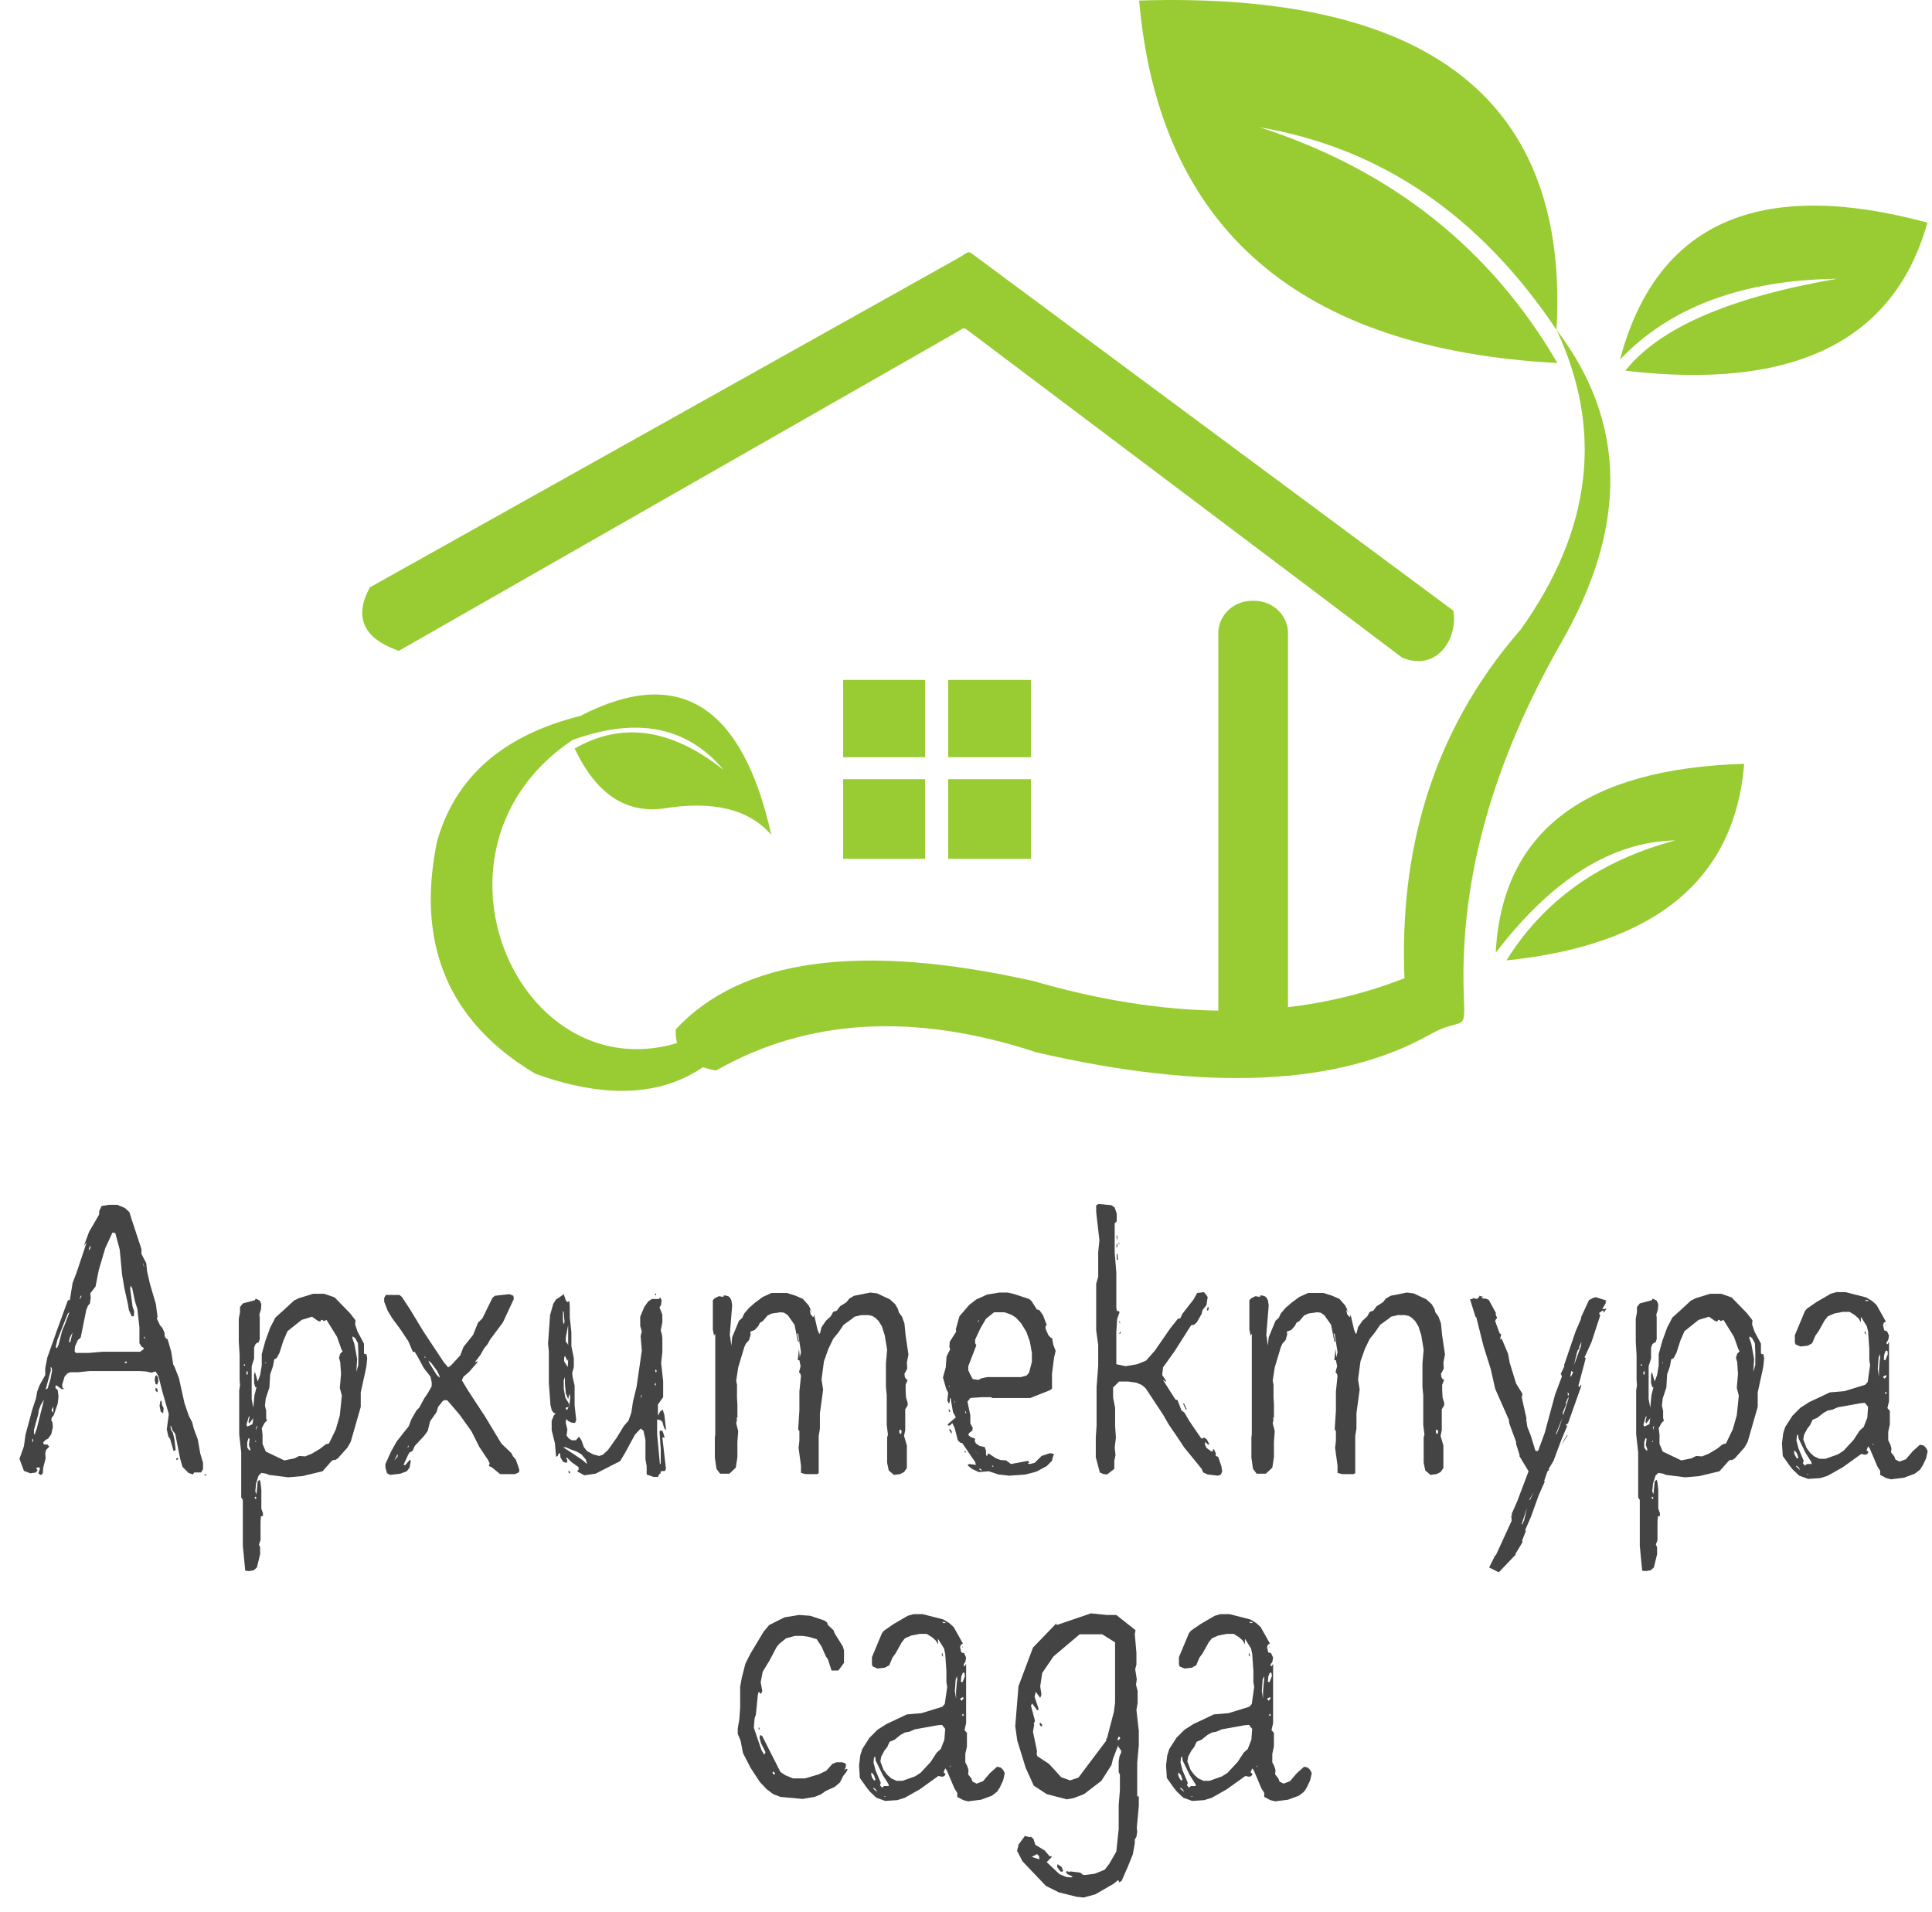
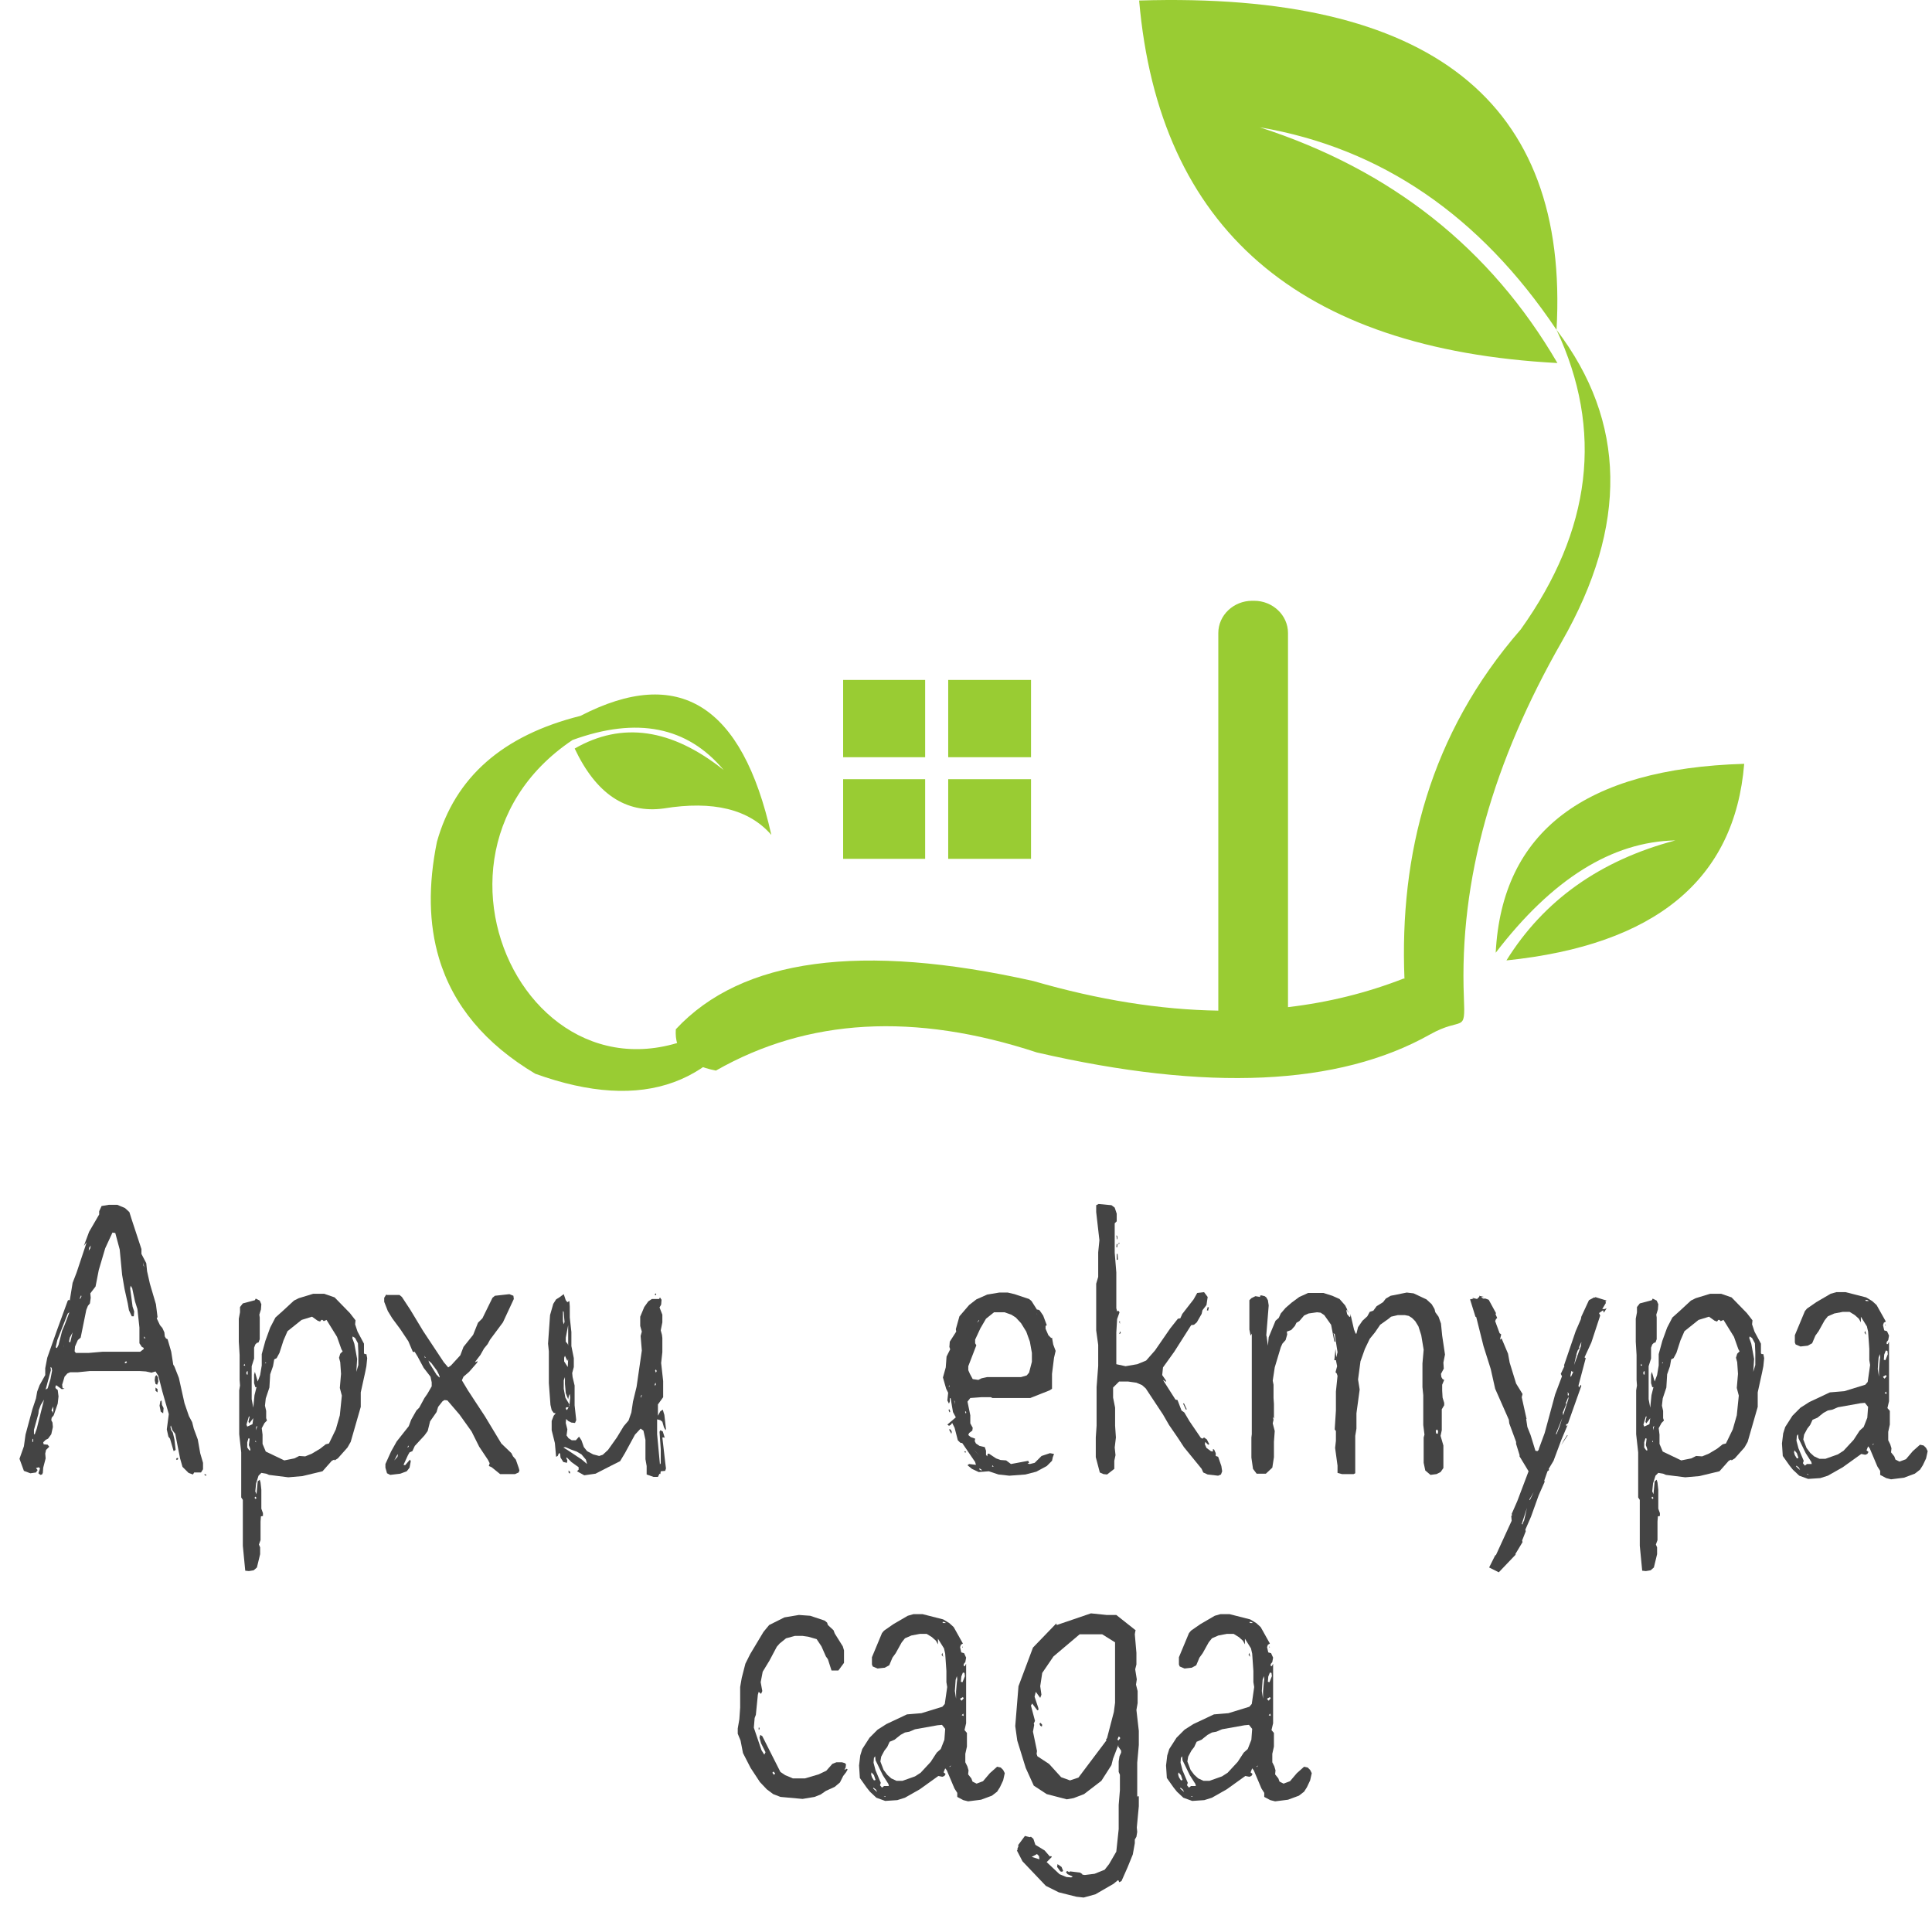
<svg xmlns="http://www.w3.org/2000/svg" width="96" height="95" viewBox="0 0 96 95" fill="none">
  <path d="M10.088 73.003L9.988 73.163H9.648L9.588 73.263L9.368 73.183L9.068 72.883L8.948 72.463L8.708 71.243L8.568 71.063L8.488 70.823L8.468 70.903L8.508 71.063L8.588 71.183L8.668 71.523L8.728 72.043L8.628 72.103L8.448 71.483L8.368 71.383L8.288 71.023L8.388 70.263L8.068 69.143L7.868 68.363L7.728 68.143L7.528 68.203L7.248 68.143L6.928 68.123H4.468L3.868 68.183H3.488L3.348 68.243L3.208 68.403L3.088 68.803L3.108 68.963L3.208 69.003L3.068 69.023L2.788 68.823L2.748 68.923L2.768 68.983L2.868 69.063L2.908 69.383L2.868 69.743L2.668 70.323L2.568 70.443L2.548 70.563L2.608 70.683L2.628 70.903L2.548 71.263L2.388 71.483L2.268 71.543L2.148 71.663L2.168 71.763L2.368 71.783L2.448 71.883L2.288 72.043L2.248 72.223L2.268 72.463L2.148 72.923L2.128 73.183L2.088 73.263L2.008 73.283L1.908 73.203L1.988 72.963L1.928 72.903L1.788 72.943L1.868 73.043L1.788 73.163L1.508 73.203L1.188 73.083L0.968 72.483L1.188 71.863L1.268 71.283L1.608 70.023L1.788 69.483L1.848 69.143L1.968 68.823L2.248 68.323V67.983L2.348 67.463L2.828 66.103L3.368 64.623L3.428 64.583L3.468 64.623V64.603L3.608 63.743L3.808 63.223L4.308 61.723L4.168 61.903L4.428 61.203L4.928 60.343V60.183L5.048 59.923L5.408 59.863H5.828L6.208 60.023L6.428 60.223L6.528 60.543L7.028 62.063V62.303L7.268 62.763L7.308 63.163L7.448 63.783L7.748 64.803L7.828 65.443L7.788 65.503L7.948 65.843L8.068 65.983L8.168 66.203L8.188 66.403L8.248 66.503L8.328 66.543L8.508 67.163L8.608 67.803L8.668 67.903L8.888 68.463L9.168 69.723L9.388 70.363L9.548 70.663L9.628 70.983L9.828 71.523L9.948 72.203L10.088 72.683V73.003ZM7.148 67.023L7.128 66.963L7.048 66.923L6.928 66.743V65.963L6.828 65.043L6.708 64.663L6.568 64.003L6.488 63.883L6.468 64.023L6.588 64.923L6.668 65.163L6.648 65.403H6.548L6.408 65.103L6.348 64.763L6.188 64.043L6.068 63.343L5.948 62.083L5.728 61.263L5.588 61.243L5.228 62.023L4.908 63.103L4.748 63.923L4.488 64.263L4.508 64.483L4.468 64.763L4.368 64.883L4.288 65.083L4.008 66.463L3.868 66.583L3.728 66.903L3.708 67.143L3.768 67.223H4.408L5.108 67.163H6.968L7.148 67.023ZM4.408 62.143L4.488 62.023L4.508 61.883L4.428 62.003L4.408 62.143ZM7.108 62.723L7.128 62.883L7.168 62.963L7.108 62.723ZM3.948 64.543L4.008 64.503L4.048 64.403L4.028 64.363L3.948 64.543ZM3.088 66.123L3.208 65.843L3.448 65.203L3.368 65.263L2.848 66.583L2.768 66.943L2.828 66.983L2.908 66.823L3.088 66.123ZM3.608 66.203L3.468 66.463L3.428 66.663L3.488 66.703L3.608 66.203ZM7.228 66.483L7.148 66.403L7.168 66.503L7.228 66.483ZM3.188 66.823L3.168 66.883L3.148 66.963L3.188 66.823ZM6.288 67.643L6.208 67.663V67.743L6.308 67.703L6.288 67.643ZM2.508 68.523L2.588 68.103L2.568 67.963L2.508 67.923L2.528 68.083L2.468 68.303L2.268 69.043L2.368 68.983L2.508 68.523ZM7.708 68.403L7.768 68.323L7.848 68.423L7.868 68.643L7.808 68.803L7.728 68.763L7.688 68.583L7.708 68.403ZM7.828 69.023V69.183L7.728 69.103V68.943L7.828 69.023ZM2.188 69.543L2.028 69.803L1.928 70.063L1.908 70.243L1.688 71.043V71.263H1.728L1.828 70.983L2.188 69.543ZM8.128 69.963L8.108 70.223L7.988 70.143L7.928 69.843L7.968 69.623L8.028 69.583L8.048 69.803L8.128 69.963ZM2.648 69.883L2.568 70.043V70.123H2.608L2.648 70.223V69.883ZM1.648 71.623V71.483L1.608 71.523V71.663L1.648 71.623ZM8.848 72.503L8.788 72.543L8.748 72.503L8.788 72.443H8.848V72.503ZM10.208 73.323L10.148 73.263L10.188 73.243L10.268 73.303L10.208 73.323Z" fill="#444444" />
  <path d="M18.246 67.483L18.206 67.883L18.146 68.183L17.926 69.183V69.903L17.426 71.643L17.266 71.923L16.786 72.463L16.626 72.563L16.606 72.523L16.486 72.583L16.026 73.103L15.026 73.343L14.326 73.403L13.366 73.283L13.226 73.223L12.986 73.183L12.846 73.323L12.726 73.703L12.686 74.103L12.746 74.243L12.806 73.603L12.906 73.523L12.946 73.663L12.986 74.023V74.963L13.066 75.183V75.323L12.966 75.343L12.946 75.603V76.523L12.866 76.743L12.926 76.883V77.223L12.766 77.883L12.606 78.023L12.366 78.063L12.186 78.043L12.066 76.803V74.523L11.986 74.403V72.163L11.886 71.263V69.083L11.926 68.843L11.906 68.563V67.323L11.866 66.663V65.523L11.926 65.203V64.943L12.066 64.763L12.666 64.603L12.706 64.523L12.906 64.623L12.986 64.803L12.966 65.063L12.886 65.323L12.906 65.463V66.543L12.846 66.703L12.766 66.723L12.686 66.803L12.626 66.963V67.503L12.506 67.883V69.523L12.586 69.943L12.646 69.323L12.746 68.923H12.686L12.626 68.723V68.303L12.666 68.163L12.806 68.643L12.926 68.323L13.006 67.843V67.283L13.186 66.623L13.426 65.963L13.686 65.463L14.066 65.123L14.606 64.623L14.846 64.503L15.566 64.283H16.106L16.626 64.463L17.386 65.243L17.666 65.603L17.646 65.803L17.766 66.163L18.086 66.763V67.243L18.126 67.283H18.206L18.246 67.483ZM17.026 67.143L16.966 67.043L16.746 66.423L16.226 65.583L16.086 65.643L16.026 65.583H15.966L15.906 65.663L15.786 65.623L15.506 65.423L14.986 65.583L14.286 66.143L14.086 66.603L13.886 67.223L13.746 67.483L13.626 67.543L13.566 67.883L13.426 68.283L13.386 68.943L13.206 69.483L13.166 69.843L13.226 70.103V70.463L13.266 70.583L13.146 70.703L13.006 70.963L13.046 71.283V71.743L13.206 72.123L14.126 72.563L14.626 72.463L14.866 72.343L15.166 72.363L15.506 72.223L15.906 71.983L16.186 71.763L16.346 71.723L16.686 71.023L16.886 70.323L16.986 69.343L16.886 68.963L16.946 68.263L16.906 67.683L16.846 67.463L16.906 67.263L17.026 67.143ZM17.806 67.203L17.786 66.743L17.646 66.483L17.526 66.403L17.506 66.483L17.606 66.763L17.746 67.523L17.706 68.163L17.806 67.823V67.203ZM13.166 67.743L13.226 67.723L13.206 67.683L13.166 67.743ZM12.186 67.863L12.146 67.763L12.106 67.843L12.186 67.863ZM12.246 68.163V68.283L12.306 68.303V68.123L12.246 68.163ZM12.586 70.463L12.526 70.543L12.386 70.723L12.346 70.643L12.406 70.383H12.366L12.246 70.783L12.286 70.883L12.546 70.763L12.586 70.463ZM12.786 70.843L12.726 70.903V71.063L12.786 70.843ZM12.426 71.963L12.366 71.803L12.406 71.483L12.346 71.463L12.286 71.663V71.923L12.386 72.063H12.446L12.426 71.963ZM12.706 71.563L12.686 71.643L12.726 71.663L12.706 71.563ZM12.646 74.423L12.706 74.483L12.746 74.423L12.686 74.363L12.646 74.423Z" fill="#444444" />
  <path d="M25.771 72.923L25.811 73.063L25.771 73.163L25.591 73.243H24.851L24.431 72.903L24.291 72.843L24.331 72.703L24.251 72.543L23.811 71.883L23.431 71.123L22.831 70.283L22.231 69.583L22.091 69.563L21.991 69.623L21.771 69.903L21.691 70.163L21.371 70.623L21.251 71.103L21.091 71.323L20.611 71.843L20.491 72.103L20.351 72.163L20.271 72.303L20.051 72.783L20.131 72.803L20.371 72.523L20.411 72.603L20.351 72.923L20.211 73.103L19.891 73.223L19.391 73.283L19.231 73.203L19.151 72.923V72.743L19.431 72.123L19.711 71.623L20.311 70.863L20.431 70.543L20.691 70.083L20.831 69.943L21.091 69.463L21.231 69.263L21.451 68.883V68.683L21.391 68.403L21.051 67.963L20.751 67.403L20.591 67.143V67.183L20.511 67.163L20.291 66.643L19.891 66.043L19.491 65.503L19.271 65.143L19.091 64.683V64.483L19.191 64.323L19.231 64.343H19.851L19.971 64.443L20.391 65.083L21.031 66.143L22.051 67.683L22.271 67.943L22.411 67.843L22.871 67.343L23.031 66.923L23.511 66.323L23.751 65.723L23.971 65.503L24.471 64.483L24.591 64.383L25.311 64.303L25.511 64.383L25.531 64.543L24.991 65.703L24.351 66.563L24.231 66.783L24.051 67.003L23.871 67.323L23.611 67.663L23.631 67.683L23.731 67.623L23.711 67.703L23.311 68.163L23.031 68.403L22.951 68.583L23.251 69.083L23.591 69.603L24.091 70.363L24.911 71.723L25.411 72.203L25.491 72.363L25.631 72.523L25.771 72.923ZM21.091 67.363L21.111 67.463H21.151L21.091 67.363ZM21.811 68.303L21.711 68.103L21.431 67.723L21.291 67.603L21.331 67.723L21.691 68.303L21.831 68.443L21.851 68.423L21.811 68.303ZM20.291 71.823L20.251 71.903L20.271 71.923L20.311 71.863L20.291 71.823ZM19.751 72.383L19.771 72.283L19.751 72.263L19.591 72.563L19.751 72.383Z" fill="#444444" />
  <path d="M32.612 64.303L32.572 64.363L32.532 64.323L32.572 64.263L32.612 64.303ZM33.052 72.643L33.092 72.963L33.052 73.083L32.832 73.103L32.812 73.243L32.772 73.223L32.692 73.383H32.472L32.132 73.263V72.843L32.072 72.503V71.543L31.972 71.083L31.832 70.983L31.552 71.283L31.052 72.203L30.812 72.603L30.372 72.823L29.592 73.223L29.032 73.303L28.672 73.103L28.752 73.023V72.903L28.392 72.643L28.172 72.423L28.132 72.443L28.192 72.563L28.172 72.683L27.992 72.643L27.852 72.423L27.832 72.223L27.772 72.203L27.712 72.343L27.632 72.383L27.572 71.703L27.412 71.063V70.603L27.512 70.343L27.612 70.223L27.512 70.203L27.412 70.063L27.352 69.803L27.272 68.723V67.143L27.232 66.763L27.332 65.343L27.492 64.783L27.632 64.563L27.792 64.463L28.012 64.303L28.112 64.603L28.192 64.703L28.292 64.643L28.312 64.923V65.463L28.392 66.183V66.883L28.512 67.483V67.923L28.432 68.223L28.452 68.423L28.552 68.843V69.823L28.632 70.563L28.572 70.703L28.392 70.683L28.232 70.603L28.132 70.503L28.112 70.703L28.192 71.023L28.152 71.323L28.252 71.463L28.412 71.563H28.612L28.772 71.383L28.892 71.563L29.012 71.903L29.172 72.103L29.472 72.263L29.772 72.343L29.952 72.283L30.212 72.043L30.652 71.423L30.992 70.863L31.232 70.583L31.372 70.183L31.452 69.643L31.632 68.903L31.892 67.103L31.832 66.383L31.892 66.163L31.812 65.883V65.423L32.012 64.943L32.212 64.663L32.392 64.543H32.752L32.792 64.463L32.872 64.583L32.852 64.823L32.772 64.963L32.912 65.323V65.703L32.832 66.103L32.892 66.323L32.912 66.483V67.183L32.852 67.723L32.952 68.623V69.423L32.692 69.783V70.343L32.812 70.123L32.932 70.043L33.012 70.303L33.092 71.003L33.072 71.063L32.992 70.923L32.912 70.643L32.812 70.563L32.652 70.523V71.263L32.792 72.763L32.832 72.703V72.003L32.772 71.143L32.812 71.063L32.932 71.123L33.032 71.443L32.992 71.423H32.912L33.052 72.643ZM27.972 65.643L28.012 65.803L28.052 65.683L28.032 65.463L28.012 65.183L27.972 65.143V65.643ZM28.112 66.463V66.663L28.212 66.783L28.232 66.863V65.843L28.112 66.463ZM28.072 67.363L28.032 67.463V67.643L28.212 67.923L28.232 67.523L28.192 67.623L28.072 67.363ZM32.592 68.203L32.632 68.123L32.592 68.043L32.552 68.103L32.592 68.203ZM28.312 69.263L28.272 69.343L28.232 69.523L28.112 69.223L28.072 68.763V68.423L28.012 68.583V69.003L28.092 69.443L28.292 69.783L28.252 69.903L28.292 69.843L28.332 69.443L28.312 69.263ZM32.552 68.863L32.592 68.783L32.572 68.703L32.532 68.783L32.552 68.863ZM31.852 69.443L31.892 69.323L31.872 69.303L31.832 69.423L31.852 69.443ZM28.172 70.063L28.252 69.923H28.132L28.112 70.003L28.172 70.063ZM29.172 72.743L29.112 72.523L28.892 72.263L28.652 72.123L28.372 72.023L28.092 71.903L27.992 71.923L28.192 72.043L28.912 72.523L29.172 72.743ZM28.252 73.063L28.332 73.143L28.312 73.223L28.252 73.163V73.063Z" fill="#444444" />
-   <path d="M45.001 69.103L45.021 69.443L45.101 69.703V69.823L44.981 70.023V71.063L44.921 71.343L45.061 71.823V72.943L44.921 73.143L44.721 73.243L44.421 73.283L44.161 73.063L44.081 72.683V71.423L44.121 71.283L44.061 70.803V69.323L44.021 68.923V67.743L44.081 67.063L43.961 66.343L43.821 65.903L43.661 65.643L43.501 65.483L43.341 65.383L43.141 65.343H42.801L42.461 65.423L42.341 65.523L41.921 65.823L41.661 66.203L41.401 66.523L41.161 67.023L40.941 67.643L40.821 68.543L40.901 69.043L40.741 70.223V70.983L40.681 71.343V73.203L40.601 73.243H40.021L39.801 73.183V72.823L39.681 71.943L39.721 71.583V71.103L39.661 71.023L39.721 70.083V69.143L39.801 68.363L39.761 68.243L39.701 68.183L39.781 67.883L39.721 67.583H39.641L39.701 67.023L39.741 67.443L39.801 67.183L39.661 66.283L39.601 66.243L39.701 66.683L39.641 66.643L39.481 65.823L39.141 65.343L38.961 65.223L38.781 65.203L38.361 65.263L38.141 65.363L37.901 65.643L37.761 65.723L37.681 65.883L37.501 66.083L37.281 66.163L37.301 66.303L37.221 66.583L37.061 66.763L36.981 66.943L36.681 67.943L36.581 68.603L36.621 68.803V69.463L36.641 69.763V70.483L36.581 70.403L36.621 70.543L36.581 70.723L36.681 71.103L36.641 71.643V72.403L36.561 72.923L36.241 73.223H35.781L35.601 72.983L35.521 72.423V71.423L35.541 71.263V66.263L35.481 66.363L35.421 66.063V64.603L35.521 64.503L35.721 64.403L35.961 64.443L35.941 64.383L36.021 64.363L36.181 64.403L36.261 64.463L36.341 64.603L36.381 64.863L36.261 66.343L36.281 66.423L36.341 66.863L36.381 66.443L36.721 65.623L36.881 65.483L36.981 65.263L37.221 64.983L37.521 64.723L37.901 64.443L38.341 64.243H39.101L39.541 64.383L39.901 64.543L40.181 64.863L40.321 65.143V65.243L40.281 65.063L40.241 65.123L40.281 65.303L40.401 65.443L40.441 65.403V65.283L40.621 66.063L40.701 66.263H40.741L40.821 65.943L41.041 65.623L41.281 65.403L41.401 65.183L41.581 65.123L41.741 64.903L42.061 64.703L42.201 64.523L42.441 64.383L43.241 64.223L43.581 64.263L44.221 64.563L44.481 64.803L44.621 65.043L44.661 65.203L44.821 65.423L44.941 65.763L45.001 66.363L45.141 67.303L45.061 67.703L45.081 68.003L44.941 68.263L44.961 68.423L45.021 68.523L45.101 68.563L45.001 68.803V69.103ZM44.781 71.243L44.801 71.103L44.741 71.023L44.681 71.083L44.701 71.223L44.781 71.243Z" fill="#444444" />
  <path d="M52.314 72.403L52.274 72.583L52.014 72.843L51.494 73.123L50.954 73.263L50.154 73.323L49.614 73.263L49.134 73.103L48.634 73.143L48.294 72.983L48.074 72.803L48.154 72.743L48.494 72.783L48.454 72.643L47.814 71.703L47.714 71.683L47.594 71.563L47.434 70.943L47.314 70.703L47.234 70.803L47.154 70.843L47.074 70.783L47.494 70.423L47.354 70.163L47.234 69.463L47.194 69.483V69.643L47.154 69.743L47.074 69.583L47.114 69.203L47.014 69.003L46.854 68.443L46.994 67.943L47.034 67.403L47.214 67.043L47.174 66.923L47.194 66.663L47.514 66.163L47.494 66.043L47.674 65.403L48.154 64.843L48.514 64.563L49.054 64.323L49.654 64.223H50.074L50.414 64.303L51.134 64.543L51.254 64.643L51.534 65.083L51.554 65.063L51.654 65.103L51.834 65.363L52.014 65.843L51.954 65.883V66.023L52.094 66.343L52.234 66.483L52.274 66.463L52.334 66.803L52.454 67.123L52.374 67.463L52.274 68.263V69.003L52.154 69.083L51.194 69.463H49.314L49.234 69.423H48.754L48.214 69.463L48.074 69.643L48.214 70.323V70.723L48.334 70.943L48.314 71.083L48.154 71.203L48.114 71.303L48.234 71.403L48.454 71.483L48.434 71.603L48.494 71.723L48.674 71.843L48.934 71.903L48.994 72.083V72.283L49.054 72.363L49.074 72.243L49.134 72.223L49.494 72.463L49.714 72.543L49.994 72.563L50.234 72.743L51.094 72.583L51.134 72.683L51.054 72.723L51.174 72.743L51.414 72.683L51.754 72.343L52.174 72.203L52.374 72.243L52.314 72.403ZM48.114 68.083L48.194 68.263L48.334 68.523L48.614 68.563L48.774 68.483L49.054 68.423H50.734L51.014 68.343L51.134 68.203L51.274 67.663V67.223L51.174 66.663L50.994 66.163L50.734 65.743L50.474 65.463L50.254 65.323L49.914 65.203H49.394L48.994 65.523L48.714 66.003L48.454 66.563V66.743L48.514 66.843L48.114 67.883V68.083ZM51.514 65.283L51.554 65.343L51.494 65.243L51.514 65.283ZM48.534 65.723L48.654 65.623V65.583L48.534 65.723ZM47.194 68.823L47.134 68.903H47.174L47.194 68.823ZM47.454 69.783L47.434 69.603H47.414L47.454 69.783ZM47.154 70.123L47.134 70.043L47.174 70.023L47.214 70.123L47.194 70.183L47.154 70.123ZM48.014 70.203L47.994 70.123L47.954 70.143L47.974 70.223L48.014 70.203ZM47.154 71.023H47.234L47.294 71.143L47.274 71.243L47.154 71.023ZM48.674 72.343L48.474 72.123L48.394 72.043L48.674 72.343ZM47.974 72.183L47.914 72.143L47.954 72.103L47.994 72.123L47.974 72.183ZM49.374 72.883L49.314 72.803L49.294 72.863L49.374 72.883ZM48.794 73.043L48.714 72.983L48.654 72.963L48.674 73.023L48.754 73.063L48.794 73.043Z" fill="#444444" />
  <path d="M60.669 73.263L60.529 73.323L60.009 73.263L59.789 73.163L59.709 72.983L58.829 71.903L58.529 71.443L58.089 70.803L57.789 70.283L56.929 68.983L56.749 68.823L56.469 68.703L56.049 68.643H55.609L55.309 68.943V69.443L55.409 69.943V70.843L55.449 71.423L55.389 71.923L55.429 72.303L55.369 72.583V72.983L55.009 73.263L54.829 73.243L54.649 73.163L54.449 72.403V71.423L54.489 70.843V68.923L54.569 67.863V66.823L54.469 66.103V63.783L54.569 63.443V62.223L54.629 61.623L54.469 60.223V59.883L54.589 59.823L55.229 59.883L55.389 60.003L55.489 60.303V60.683L55.389 60.783V62.243L55.469 63.223V65.003L55.509 65.163L55.569 65.123L55.629 65.203L55.509 65.543L55.469 66.203V67.783L55.929 67.883L56.509 67.783L56.949 67.603L57.389 67.103L58.149 66.003L58.529 65.523L58.649 65.503L58.749 65.283L59.309 64.563L59.489 64.243L59.829 64.203L60.009 64.443L59.949 64.843L59.749 65.103L59.709 65.283L59.469 65.703L59.329 65.823L59.189 65.843L58.349 67.163L57.789 67.943L57.749 68.323L57.929 68.583L57.949 68.663L57.789 68.563L57.849 68.663L58.409 69.543L58.509 69.563L58.709 70.083L58.849 70.183L59.109 70.623L59.669 71.443L59.749 71.483L59.829 71.423L59.969 71.523L60.089 71.763L60.029 71.783L59.889 71.643L59.869 71.763L59.949 71.943L60.169 72.103L60.269 72.123V72.003L60.329 72.023L60.409 72.203V72.343L60.529 72.383L60.689 72.843L60.729 73.103L60.669 73.263ZM55.509 61.403L55.529 61.523L55.509 61.603L55.469 61.383L55.509 61.403ZM55.589 61.843V61.743L55.629 61.763L55.589 61.843ZM55.529 61.823L55.509 61.983L55.469 61.963L55.489 61.803L55.529 61.823ZM55.529 62.303L55.549 62.583L55.489 62.603V62.303H55.529ZM59.969 65.103L60.009 64.943L60.069 64.963L60.029 65.123L59.969 65.103ZM55.649 65.643V65.783L55.609 65.663L55.649 65.643ZM55.669 66.143L55.689 66.243L55.609 66.283L55.669 66.143ZM58.829 69.723L58.969 70.023L58.929 70.043L58.789 69.743L58.829 69.723Z" fill="#444444" />
  <path d="M71.661 69.103L71.681 69.443L71.761 69.703V69.823L71.641 70.023V71.063L71.581 71.343L71.721 71.823V72.943L71.581 73.143L71.381 73.243L71.081 73.283L70.821 73.063L70.741 72.683V71.423L70.781 71.283L70.721 70.803V69.323L70.681 68.923V67.743L70.741 67.063L70.621 66.343L70.481 65.903L70.321 65.643L70.161 65.483L70.001 65.383L69.801 65.343H69.461L69.121 65.423L69.001 65.523L68.581 65.823L68.321 66.203L68.061 66.523L67.821 67.023L67.601 67.643L67.481 68.543L67.561 69.043L67.401 70.223V70.983L67.341 71.343V73.203L67.261 73.243H66.681L66.461 73.183V72.823L66.341 71.943L66.381 71.583V71.103L66.321 71.023L66.381 70.083V69.143L66.461 68.363L66.421 68.243L66.361 68.183L66.441 67.883L66.381 67.583H66.301L66.361 67.023L66.401 67.443L66.461 67.183L66.321 66.283L66.261 66.243L66.361 66.683L66.301 66.643L66.141 65.823L65.801 65.343L65.621 65.223L65.441 65.203L65.021 65.263L64.801 65.363L64.561 65.643L64.421 65.723L64.341 65.883L64.161 66.083L63.941 66.163L63.961 66.303L63.881 66.583L63.721 66.763L63.641 66.943L63.341 67.943L63.241 68.603L63.281 68.803V69.463L63.301 69.763V70.483L63.241 70.403L63.281 70.543L63.241 70.723L63.341 71.103L63.301 71.643V72.403L63.221 72.923L62.901 73.223H62.441L62.261 72.983L62.181 72.423V71.423L62.201 71.263V66.263L62.141 66.363L62.081 66.063V64.603L62.181 64.503L62.381 64.403L62.621 64.443L62.601 64.383L62.681 64.363L62.841 64.403L62.921 64.463L63.001 64.603L63.041 64.863L62.921 66.343L62.941 66.423L63.001 66.863L63.041 66.443L63.381 65.623L63.541 65.483L63.641 65.263L63.881 64.983L64.181 64.723L64.561 64.443L65.001 64.243H65.761L66.201 64.383L66.561 64.543L66.841 64.863L66.981 65.143V65.243L66.941 65.063L66.901 65.123L66.941 65.303L67.061 65.443L67.101 65.403V65.283L67.281 66.063L67.361 66.263H67.401L67.481 65.943L67.701 65.623L67.941 65.403L68.061 65.183L68.241 65.123L68.401 64.903L68.721 64.703L68.861 64.523L69.101 64.383L69.901 64.223L70.241 64.263L70.881 64.563L71.141 64.803L71.281 65.043L71.321 65.203L71.481 65.423L71.601 65.763L71.661 66.363L71.801 67.303L71.721 67.703L71.741 68.003L71.601 68.263L71.621 68.423L71.681 68.523L71.761 68.563L71.661 68.803V69.103ZM71.441 71.243L71.461 71.103L71.401 71.023L71.341 71.083L71.361 71.223L71.441 71.243Z" fill="#444444" />
  <path d="M74.474 78.123L73.994 77.883L74.294 77.283L74.334 77.263L75.114 75.563L75.094 75.323L75.134 75.283L75.114 75.223L75.394 74.583L75.954 73.103L75.494 72.343L75.514 72.323L75.334 71.743V71.643L74.994 70.723L74.974 70.543L74.294 69.003L74.074 68.023L73.714 66.883L73.354 65.443L73.314 65.423L73.034 64.523L73.054 64.563L73.214 64.523L73.154 64.483L73.394 64.543L73.514 64.423L73.494 64.383L73.754 64.443H73.594L73.694 64.523H73.814L73.974 64.583L74.334 65.243L74.314 65.303L74.394 65.483L74.334 65.543L74.294 65.643L74.514 66.243L74.594 66.303L74.534 66.563L74.614 66.503L74.934 67.263L75.014 67.703L75.334 68.743L75.654 69.263L75.614 69.423L75.854 70.503H75.834L75.894 70.903L76.054 71.303L76.294 72.083L76.394 72.103L76.454 72.043L76.474 71.963L76.754 71.203L77.274 69.283L77.614 68.383L77.554 68.263L77.734 67.883L77.714 67.843L78.294 66.143L78.554 65.543L78.574 65.423L78.954 64.603L79.214 64.463L79.274 64.483L79.254 64.443L79.834 64.623L79.774 64.663L79.794 64.743L79.614 65.043H79.734L79.834 65.003L79.694 65.223L79.654 65.103L79.454 65.243L79.514 65.363L79.074 66.703L78.734 67.443L78.794 67.483L78.434 68.843L78.454 68.943L78.554 68.803L78.574 68.863L77.914 70.723L77.814 70.783L77.834 70.863L77.894 70.803L77.574 71.563L77.194 72.583L76.954 72.983L76.974 73.043L76.894 73.103L76.734 73.563L76.754 73.623L76.454 74.303L76.074 75.363L75.794 76.003L75.814 76.083L75.634 76.543L75.654 76.623L75.294 77.223L75.314 77.243L74.474 78.123ZM75.654 75.743L75.674 75.663L75.734 75.543L75.874 74.923L75.614 75.723L75.654 75.743ZM76.014 74.543L76.354 73.843L76.374 73.863L75.994 74.503L76.014 74.543ZM77.574 71.803L77.694 71.583L77.874 71.303L77.894 71.323L77.574 71.803ZM77.334 71.283L77.494 70.883L77.934 69.503V69.403L77.794 69.743H77.834L77.654 70.183L77.674 70.343L77.314 71.243L77.274 71.263L77.334 71.243V71.283ZM77.914 69.363L77.954 69.303V69.243L77.874 69.163L77.914 69.243L77.894 69.263L77.914 69.363ZM78.054 68.423L78.174 68.163L78.154 68.143L78.134 68.183V68.163L78.074 68.103L78.094 68.063L78.034 68.343L78.054 68.423ZM78.214 67.823L78.554 66.883L78.574 66.723V66.683L78.454 66.963H78.494L78.394 67.103L78.314 67.343L78.334 67.403V67.283L78.214 67.823Z" fill="#444444" />
  <path d="M87.66 67.483L87.62 67.883L87.56 68.183L87.34 69.183V69.903L86.84 71.643L86.68 71.923L86.2 72.463L86.04 72.563L86.02 72.523L85.9 72.583L85.44 73.103L84.44 73.343L83.74 73.403L82.78 73.283L82.64 73.223L82.4 73.183L82.26 73.323L82.14 73.703L82.1 74.103L82.16 74.243L82.22 73.603L82.32 73.523L82.36 73.663L82.4 74.023V74.963L82.48 75.183V75.323L82.38 75.343L82.36 75.603V76.523L82.28 76.743L82.34 76.883V77.223L82.18 77.883L82.02 78.023L81.78 78.063L81.6 78.043L81.48 76.803V74.523L81.4 74.403V72.163L81.3 71.263V69.083L81.34 68.843L81.32 68.563V67.323L81.28 66.663V65.523L81.34 65.203V64.943L81.48 64.763L82.08 64.603L82.12 64.523L82.32 64.623L82.4 64.803L82.38 65.063L82.3 65.323L82.32 65.463V66.543L82.26 66.703L82.18 66.723L82.1 66.803L82.04 66.963V67.503L81.92 67.883V69.523L82 69.943L82.06 69.323L82.16 68.923H82.1L82.04 68.723V68.303L82.08 68.163L82.22 68.643L82.34 68.323L82.42 67.843V67.283L82.6 66.623L82.84 65.963L83.1 65.463L83.48 65.123L84.02 64.623L84.26 64.503L84.98 64.283H85.52L86.04 64.463L86.8 65.243L87.08 65.603L87.06 65.803L87.18 66.163L87.5 66.763V67.243L87.54 67.283H87.62L87.66 67.483ZM86.44 67.143L86.38 67.043L86.16 66.423L85.64 65.583L85.5 65.643L85.44 65.583H85.38L85.32 65.663L85.2 65.623L84.92 65.423L84.4 65.583L83.7 66.143L83.5 66.603L83.3 67.223L83.16 67.483L83.04 67.543L82.98 67.883L82.84 68.283L82.8 68.943L82.62 69.483L82.58 69.843L82.64 70.103V70.463L82.68 70.583L82.56 70.703L82.42 70.963L82.46 71.283V71.743L82.62 72.123L83.54 72.563L84.04 72.463L84.28 72.343L84.58 72.363L84.92 72.223L85.32 71.983L85.6 71.763L85.76 71.723L86.1 71.023L86.3 70.323L86.4 69.343L86.3 68.963L86.36 68.263L86.32 67.683L86.26 67.463L86.32 67.263L86.44 67.143ZM87.22 67.203L87.2 66.743L87.06 66.483L86.94 66.403L86.92 66.483L87.02 66.763L87.16 67.523L87.12 68.163L87.22 67.823V67.203ZM82.58 67.743L82.64 67.723L82.62 67.683L82.58 67.743ZM81.6 67.863L81.56 67.763L81.52 67.843L81.6 67.863ZM81.66 68.163V68.283L81.72 68.303V68.123L81.66 68.163ZM82 70.463L81.94 70.543L81.8 70.723L81.76 70.643L81.82 70.383H81.78L81.66 70.783L81.7 70.883L81.96 70.763L82 70.463ZM82.2 70.843L82.14 70.903V71.063L82.2 70.843ZM81.84 71.963L81.78 71.803L81.82 71.483L81.76 71.463L81.7 71.663V71.923L81.8 72.063H81.86L81.84 71.963ZM82.12 71.563L82.1 71.643L82.14 71.663L82.12 71.563ZM82.06 74.423L82.12 74.483L82.16 74.423L82.1 74.363L82.06 74.423Z" fill="#444444" />
  <path d="M95.706 72.463L95.545 72.803L95.405 73.023L95.145 73.223L94.605 73.423L93.965 73.503L93.725 73.443L93.425 73.283V73.083L93.285 72.863L92.905 71.963L92.825 71.863L92.746 72.063L92.846 72.143L92.785 72.243L92.685 72.283L92.486 72.243L91.566 72.903L90.825 73.323L90.445 73.443L89.846 73.483L89.405 73.323L89.085 73.023L88.925 72.823L88.585 72.343L88.545 71.723L88.605 71.223L88.706 70.903L89.066 70.343L89.465 69.943L89.905 69.663L90.925 69.183L91.645 69.123L92.685 68.803L92.805 68.663L92.925 67.823L92.885 67.583V67.023L92.825 66.163L92.765 65.903L92.465 65.423V65.703L92.365 65.523L92.165 65.343L91.905 65.183H91.566L91.145 65.263L90.825 65.403L90.665 65.603L90.365 66.143L90.206 66.363L90.045 66.743L89.825 66.863L89.465 66.903L89.225 66.803L89.185 66.703V66.343L89.685 65.143L89.785 65.023L90.246 64.703L90.965 64.283L91.246 64.203H91.706L92.725 64.463L93.025 64.643L93.246 64.843L93.325 64.983L93.706 65.663L93.606 65.723L93.566 65.843L93.626 66.103L93.765 66.143L93.865 66.363L93.825 66.583L93.746 66.683V66.783H93.805L93.865 66.663V69.623L93.785 69.963L93.905 70.103V70.783L93.825 71.143V71.563L93.925 71.763L93.986 71.963L93.965 72.163L94.126 72.363L94.185 72.523L94.385 72.623L94.706 72.503L95.045 72.103L95.405 71.783L95.585 71.823L95.706 71.943L95.785 72.103L95.706 72.463ZM92.805 64.603L92.725 64.583L92.685 64.603L92.725 64.643H92.865L92.805 64.603ZM93.685 65.803L93.706 65.863L93.665 65.843L93.685 65.803ZM92.645 66.223L92.685 66.123L92.725 66.323L92.645 66.223ZM93.606 67.563L93.685 67.583L93.805 67.283L93.785 67.123L93.706 67.103L93.626 67.303L93.606 67.563ZM93.405 67.583L93.425 67.423L93.405 67.283L93.346 67.463L93.305 68.023L93.365 68.403V68.043L93.405 67.583ZM93.585 68.443L93.645 68.503L93.746 68.383L93.706 68.323L93.566 68.403L93.585 68.443ZM93.746 69.263L93.725 69.143L93.645 69.223L93.746 69.263ZM92.785 70.443L92.825 69.903L92.665 69.703L92.445 69.723L91.325 69.923L91.045 70.043L90.825 70.083L90.605 70.203L90.305 70.443L90.066 70.543L89.945 70.803L89.805 70.983L89.645 71.283L89.605 71.523L89.765 71.943L89.945 72.183L90.145 72.363L90.405 72.483H90.706L91.325 72.263L91.605 72.083L92.105 71.543L92.405 71.083L92.605 70.903L92.785 70.443ZM90.005 72.643L89.725 72.203L89.365 71.463L89.346 71.263L89.285 71.343L89.265 71.583L89.365 71.963L89.626 72.583L89.585 72.703L89.685 72.823L89.785 72.743H90.025L90.005 72.643ZM93.126 71.723L93.045 71.763V71.803L93.126 71.723ZM89.145 72.163L89.185 72.303L89.285 72.463L89.365 72.443L89.285 72.203L89.165 72.063L89.145 72.163ZM89.385 72.923L89.265 72.823L89.246 72.863L89.445 73.043L89.385 72.923ZM89.846 73.243H89.765L89.865 73.283L89.846 73.243Z" fill="#444444" />
  <path d="M42.038 88.063L41.898 88.243L41.738 88.563L41.478 88.783L41.038 88.983L40.778 89.163L40.478 89.283L39.878 89.383L38.778 89.283L38.418 89.143L38.098 88.903L37.758 88.543L37.298 87.843L36.918 87.103L36.798 86.483L36.658 86.143V85.883L36.738 85.423L36.778 84.843V83.823L36.858 83.363L37.038 82.663L37.278 82.183L37.938 81.083L38.218 80.743L38.978 80.363L39.698 80.243L40.258 80.283L40.978 80.523L41.098 80.623L41.138 80.743L41.418 81.003L41.478 81.163L41.878 81.803L41.938 82.003V82.623L41.658 83.003H41.318L41.138 82.443L41.038 82.303L40.818 81.803L40.578 81.443L40.158 81.323L39.878 81.283H39.498L39.058 81.403L38.738 81.663L38.598 81.823L38.238 82.503L37.898 83.063L37.798 83.583L37.878 84.023L37.818 84.163L37.698 84.063L37.658 84.203L37.558 85.203L37.498 85.363L37.458 85.843L37.838 86.963L37.978 87.183L38.038 87.063L37.818 86.623L37.738 86.343L37.778 86.203L37.878 86.263L38.778 88.043L39.018 88.203L39.398 88.363H39.998L40.678 88.163L41.058 87.983L41.358 87.643L41.558 87.563H41.838L41.978 87.603L42.038 87.663L42.018 87.823L41.958 87.943L42.078 87.883L42.118 87.923L42.038 88.063ZM37.738 85.843V85.923L37.698 85.943V85.843H37.738ZM38.518 88.123L38.438 88.023L38.378 88.083L38.458 88.183L38.518 88.123Z" fill="#444444" />
  <path d="M49.846 88.463L49.686 88.803L49.546 89.023L49.286 89.223L48.746 89.423L48.106 89.503L47.866 89.443L47.566 89.283V89.083L47.426 88.863L47.046 87.963L46.966 87.863L46.886 88.063L46.986 88.143L46.926 88.243L46.826 88.283L46.626 88.243L45.706 88.903L44.966 89.323L44.586 89.443L43.986 89.483L43.546 89.323L43.226 89.023L43.066 88.823L42.726 88.343L42.686 87.723L42.746 87.223L42.846 86.903L43.206 86.343L43.606 85.943L44.046 85.663L45.066 85.183L45.786 85.123L46.826 84.803L46.946 84.663L47.066 83.823L47.026 83.583V83.023L46.966 82.163L46.906 81.903L46.606 81.423V81.703L46.506 81.523L46.306 81.343L46.046 81.183H45.706L45.286 81.263L44.966 81.403L44.806 81.603L44.506 82.143L44.346 82.363L44.186 82.743L43.966 82.863L43.606 82.903L43.366 82.803L43.326 82.703V82.343L43.826 81.143L43.926 81.023L44.386 80.703L45.106 80.283L45.386 80.203H45.846L46.866 80.463L47.166 80.643L47.386 80.843L47.466 80.983L47.846 81.663L47.746 81.723L47.706 81.843L47.766 82.103L47.906 82.143L48.006 82.363L47.966 82.583L47.886 82.683V82.783H47.946L48.006 82.663V85.623L47.926 85.963L48.046 86.103V86.783L47.966 87.143V87.563L48.066 87.763L48.126 87.963L48.106 88.163L48.266 88.363L48.326 88.523L48.526 88.623L48.846 88.503L49.186 88.103L49.546 87.783L49.726 87.823L49.846 87.943L49.926 88.103L49.846 88.463ZM46.946 80.603L46.866 80.583L46.826 80.603L46.866 80.643H47.006L46.946 80.603ZM47.826 81.803L47.846 81.863L47.806 81.843L47.826 81.803ZM46.786 82.223L46.826 82.123L46.866 82.323L46.786 82.223ZM47.746 83.563L47.826 83.583L47.946 83.283L47.926 83.123L47.846 83.103L47.766 83.303L47.746 83.563ZM47.546 83.583L47.566 83.423L47.546 83.283L47.486 83.463L47.446 84.023L47.506 84.403V84.043L47.546 83.583ZM47.726 84.443L47.786 84.503L47.886 84.383L47.846 84.323L47.706 84.403L47.726 84.443ZM47.886 85.263L47.866 85.143L47.786 85.223L47.886 85.263ZM46.926 86.443L46.966 85.903L46.806 85.703L46.586 85.723L45.466 85.923L45.186 86.043L44.966 86.083L44.746 86.203L44.446 86.443L44.206 86.543L44.086 86.803L43.946 86.983L43.786 87.283L43.746 87.523L43.906 87.943L44.086 88.183L44.286 88.363L44.546 88.483H44.846L45.466 88.263L45.746 88.083L46.246 87.543L46.546 87.083L46.746 86.903L46.926 86.443ZM44.146 88.643L43.866 88.203L43.506 87.463L43.486 87.263L43.426 87.343L43.406 87.583L43.506 87.963L43.766 88.583L43.726 88.703L43.826 88.823L43.926 88.743H44.166L44.146 88.643ZM47.266 87.723L47.186 87.763V87.803L47.266 87.723ZM43.286 88.163L43.326 88.303L43.426 88.463L43.506 88.443L43.426 88.203L43.306 88.063L43.286 88.163ZM43.526 88.923L43.406 88.823L43.386 88.863L43.586 89.043L43.526 88.923ZM43.986 89.243H43.906L44.006 89.283L43.986 89.243Z" fill="#444444" />
  <path d="M53.847 94.283L53.487 94.243L52.608 94.023L51.968 93.703L50.807 92.483L50.528 91.943L50.568 91.923L50.547 91.883L50.608 91.723L50.587 91.683L50.928 91.223L51.167 91.283L51.227 91.263L51.347 91.363L51.447 91.663L51.907 91.943L52.167 92.243L52.227 92.223L52.267 92.263L52.008 92.523L52.648 93.123L52.987 93.263L53.227 93.283L53.307 93.243L53.047 93.123L52.968 93.023L53.028 92.963L53.127 93.023L53.167 92.983L53.667 93.043L53.788 93.123L53.767 93.143L53.907 93.163L54.388 93.103L54.888 92.903L55.108 92.623L55.468 92.003L55.587 90.883V89.683L55.648 88.943V88.183L55.587 88.043V87.523L55.627 87.263L55.708 87.083V86.983L55.568 86.783V86.703L55.307 87.383L55.227 87.703L54.727 88.483L53.867 89.143L53.347 89.343L53.008 89.403L52.008 89.143L51.367 88.723L50.968 87.843L50.547 86.483L50.447 85.763L50.608 83.783L51.328 81.863L52.487 80.663L52.508 80.743L54.208 80.163L54.987 80.243H55.468L56.428 81.003L56.407 81.083L56.388 81.203L56.468 82.123V82.703L56.407 82.943L56.487 83.443L56.447 83.703L56.528 84.023V84.623L56.468 84.963L56.587 86.003V86.703L56.508 87.583V89.303L56.528 89.243L56.587 89.263V89.743L56.487 90.803L56.508 91.023L56.468 91.263L56.388 91.403V91.583L56.288 92.143L56.028 92.783L55.727 93.463L55.608 93.523L55.587 93.443L55.547 93.423L55.328 93.603L54.428 94.123L53.847 94.283ZM51.648 92.383L51.627 92.223L51.528 92.123L51.267 92.263L51.648 92.383ZM52.767 93.003L52.688 92.983L52.528 92.763L52.547 92.623L52.748 92.763L52.828 92.963L52.767 93.003ZM51.788 85.803L51.688 85.743L51.648 85.643L51.708 85.603L51.788 85.703L51.767 85.783L51.788 85.803ZM53.167 88.463L53.587 88.323L54.987 86.463L54.947 86.443L55.008 86.363L55.347 85.063L55.407 84.603V81.603L54.767 81.203H53.648L52.347 82.303L51.788 83.123L51.688 83.783L51.748 84.203L51.688 84.363L51.468 84.063L51.407 84.303L51.587 84.843L51.608 84.943L51.547 84.983L51.288 84.643L51.227 84.743L51.428 85.503L51.367 85.643L51.388 85.703L51.328 86.043L51.528 87.003L51.508 87.143L51.547 87.263L52.127 87.643L52.727 88.303L53.167 88.463ZM55.568 86.483L55.667 86.363L55.627 86.303L55.587 86.283L55.528 86.423L55.568 86.483Z" fill="#444444" />
  <path d="M65.1 88.463L64.94 88.803L64.8 89.023L64.54 89.223L64 89.423L63.36 89.503L63.12 89.443L62.82 89.283V89.083L62.68 88.863L62.3 87.963L62.22 87.863L62.14 88.063L62.24 88.143L62.18 88.243L62.08 88.283L61.88 88.243L60.96 88.903L60.22 89.323L59.84 89.443L59.24 89.483L58.8 89.323L58.48 89.023L58.32 88.823L57.98 88.343L57.94 87.723L58 87.223L58.1 86.903L58.46 86.343L58.86 85.943L59.3 85.663L60.32 85.183L61.04 85.123L62.08 84.803L62.2 84.663L62.32 83.823L62.28 83.583V83.023L62.22 82.163L62.16 81.903L61.86 81.423V81.703L61.76 81.523L61.56 81.343L61.3 81.183H60.96L60.54 81.263L60.22 81.403L60.06 81.603L59.76 82.143L59.6 82.363L59.44 82.743L59.22 82.863L58.86 82.903L58.62 82.803L58.58 82.703V82.343L59.08 81.143L59.18 81.023L59.64 80.703L60.36 80.283L60.64 80.203H61.1L62.12 80.463L62.42 80.643L62.64 80.843L62.72 80.983L63.1 81.663L63 81.723L62.96 81.843L63.02 82.103L63.16 82.143L63.26 82.363L63.22 82.583L63.14 82.683V82.783H63.2L63.26 82.663V85.623L63.18 85.963L63.3 86.103V86.783L63.22 87.143V87.563L63.32 87.763L63.38 87.963L63.36 88.163L63.52 88.363L63.58 88.523L63.78 88.623L64.1 88.503L64.44 88.103L64.8 87.783L64.98 87.823L65.1 87.943L65.18 88.103L65.1 88.463ZM62.2 80.603L62.12 80.583L62.08 80.603L62.12 80.643H62.26L62.2 80.603ZM63.08 81.803L63.1 81.863L63.06 81.843L63.08 81.803ZM62.04 82.223L62.08 82.123L62.12 82.323L62.04 82.223ZM63 83.563L63.08 83.583L63.2 83.283L63.18 83.123L63.1 83.103L63.02 83.303L63 83.563ZM62.8 83.583L62.82 83.423L62.8 83.283L62.74 83.463L62.7 84.023L62.76 84.403V84.043L62.8 83.583ZM62.98 84.443L63.04 84.503L63.14 84.383L63.1 84.323L62.96 84.403L62.98 84.443ZM63.14 85.263L63.12 85.143L63.04 85.223L63.14 85.263ZM62.18 86.443L62.22 85.903L62.06 85.703L61.84 85.723L60.72 85.923L60.44 86.043L60.22 86.083L60 86.203L59.7 86.443L59.46 86.543L59.34 86.803L59.2 86.983L59.04 87.283L59 87.523L59.16 87.943L59.34 88.183L59.54 88.363L59.8 88.483H60.1L60.72 88.263L61 88.083L61.5 87.543L61.8 87.083L62 86.903L62.18 86.443ZM59.4 88.643L59.12 88.203L58.76 87.463L58.74 87.263L58.68 87.343L58.66 87.583L58.76 87.963L59.02 88.583L58.98 88.703L59.08 88.823L59.18 88.743H59.42L59.4 88.643ZM62.52 87.723L62.44 87.763V87.803L62.52 87.723ZM58.54 88.163L58.58 88.303L58.68 88.463L58.76 88.443L58.68 88.203L58.56 88.063L58.54 88.163ZM58.78 88.923L58.66 88.823L58.64 88.863L58.84 89.043L58.78 88.923ZM59.24 89.243H59.16L59.26 89.283L59.24 89.243Z" fill="#444444" />
-   <path fill-rule="evenodd" clip-rule="evenodd" d="M91.286 13.851C85.957 14.767 82.449 16.289 80.761 18.418C89.122 19.407 94.126 16.954 95.772 11.061C87.394 8.803 82.302 11.072 80.495 17.868C82.983 15.251 86.58 13.913 91.286 13.851Z" fill="#99CC33" />
-   <path fill-rule="evenodd" clip-rule="evenodd" d="M83.248 41.758C79.508 42.747 76.71 44.735 74.854 47.72C82.262 46.956 86.199 43.7 86.668 37.952C78.747 38.188 74.632 41.317 74.321 47.339C77.122 43.68 80.097 41.819 83.248 41.758Z" fill="#99CC33" />
-   <path fill-rule="evenodd" clip-rule="evenodd" d="M19.816 32.34C18.052 31.721 17.573 30.669 18.379 29.183C18.379 29.183 28.113 23.736 47.58 12.843C48.247 12.47 48.026 12.403 48.569 12.806C50.444 14.196 57.023 19.075 72.219 30.344C72.454 31.759 71.375 33.392 69.671 32.676C69.671 32.676 63.84 28.267 48.264 16.547C47.825 16.216 47.964 16.261 47.465 16.546C44.854 18.037 35.638 23.302 19.816 32.34Z" fill="#99CC33" />
+   <path fill-rule="evenodd" clip-rule="evenodd" d="M83.248 41.758C79.508 42.747 76.71 44.735 74.854 47.72C82.262 46.956 86.199 43.7 86.668 37.952C78.747 38.188 74.632 41.317 74.321 47.339C77.122 43.68 80.097 41.819 83.248 41.758" fill="#99CC33" />
  <path fill-rule="evenodd" clip-rule="evenodd" d="M62.22 29.851H62.318C63.243 29.851 64 30.571 64 31.453V50.042C66.006 49.807 67.921 49.333 69.745 48.621L69.787 48.627C69.538 42.487 71.03 36.477 75.566 31.273C79.091 26.336 79.683 21.375 77.343 16.389C73.532 10.705 68.617 7.351 62.598 6.326C69.134 8.437 74.064 12.341 77.387 18.038C64.519 17.35 57.591 11.346 56.603 0.026C71.075 -0.423 77.989 5.032 77.343 16.389C80.819 20.946 80.905 26.112 77.601 31.887C74.206 37.822 72.5 43.699 72.74 49.569C72.815 51.407 72.695 50.477 71.052 51.401C66.516 53.951 60.004 54.249 51.516 52.292C45.446 50.295 40.132 50.595 35.574 53.194C34.123 52.916 33.507 52.207 33.581 51.141C36.856 47.621 42.78 46.823 51.353 48.746C54.585 49.682 57.647 50.172 60.537 50.215V31.453C60.537 30.571 61.294 29.851 62.22 29.851Z" fill="#99CC33" />
  <path fill-rule="evenodd" clip-rule="evenodd" d="M47.116 33.784V37.624H51.231V33.784H47.116ZM41.895 37.624H45.97V33.784H41.895V37.624ZM45.97 42.673V38.716H41.895V42.673H45.97ZM51.231 38.716H47.116V42.673H51.231V38.716Z" fill="#99CC33" />
  <path fill-rule="evenodd" clip-rule="evenodd" d="M28.556 37.193C30.902 35.842 33.368 36.196 35.956 38.257C34.153 36.1 31.651 35.604 28.45 36.768C19.051 43.064 27.941 58.582 37.971 49.176C35.786 53.907 31.994 55.298 26.596 53.351C24.106 51.865 22.512 49.952 21.814 47.612C21.306 45.911 21.272 43.984 21.71 41.832C22.607 38.62 24.985 36.533 28.842 35.57C33.721 33.046 36.882 35.017 38.327 41.484C37.219 40.207 35.437 39.769 32.978 40.17C31.089 40.429 29.615 39.437 28.556 37.193Z" fill="#99CC33" />
</svg>